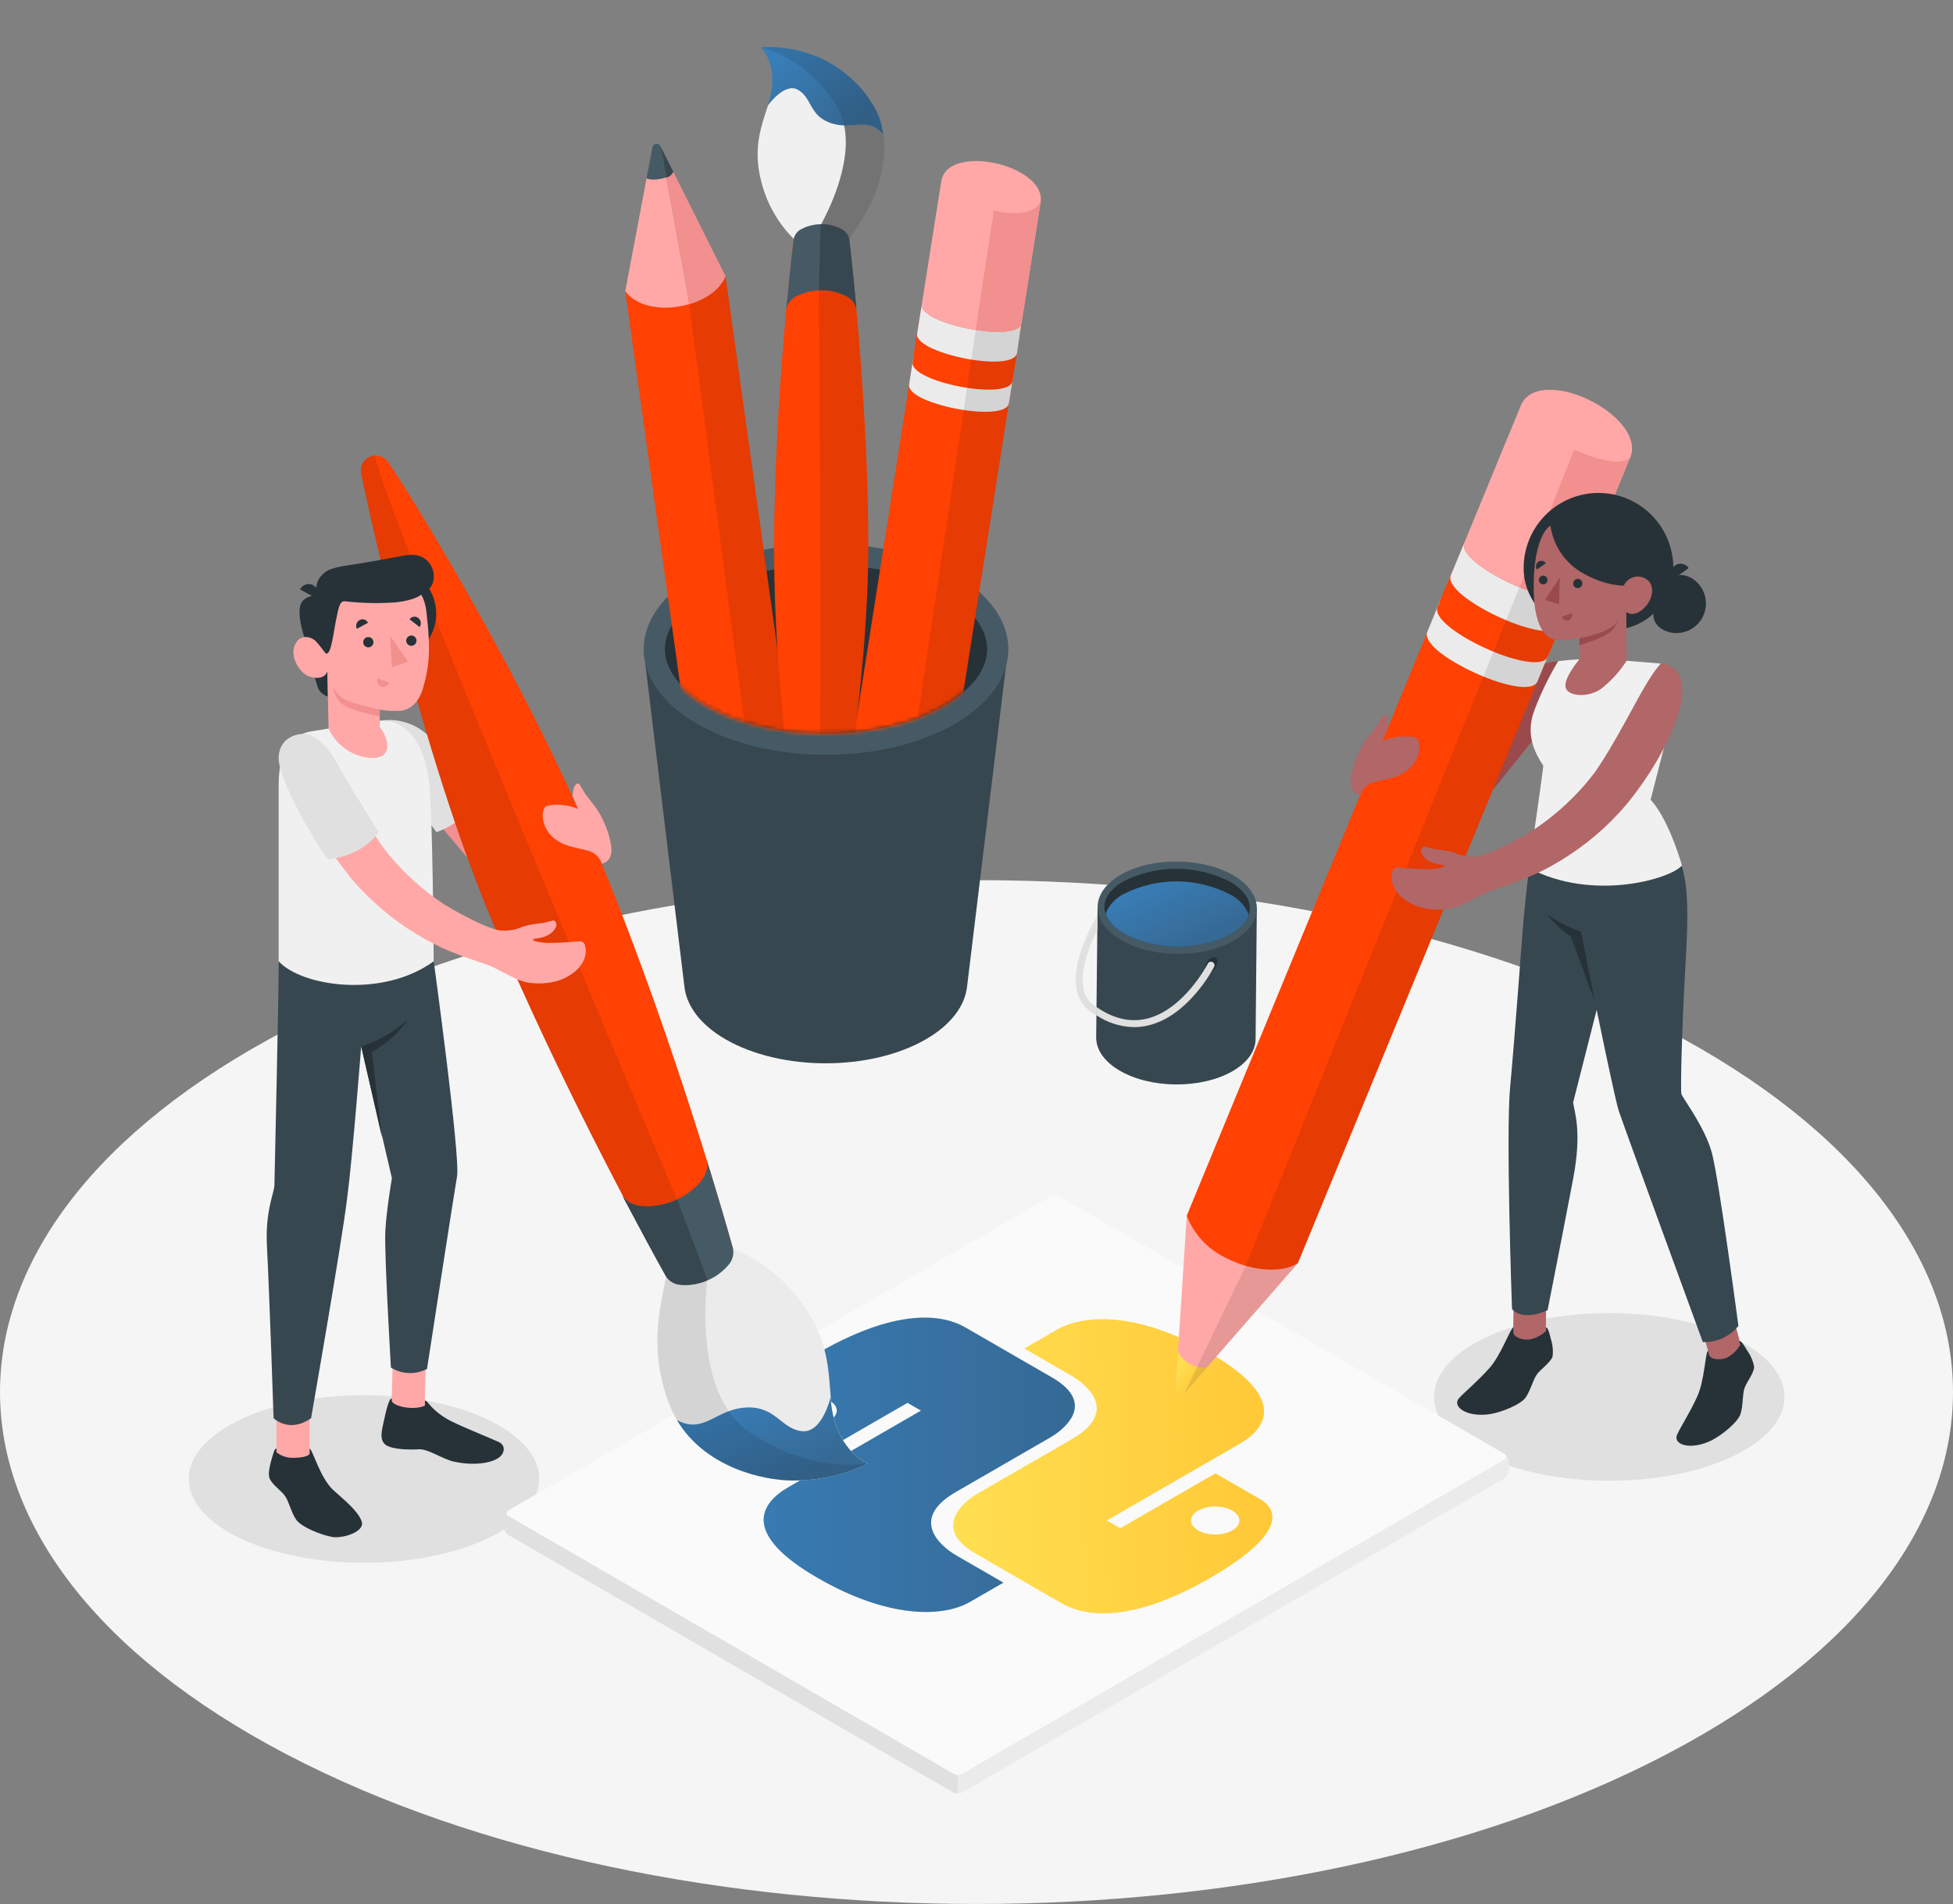
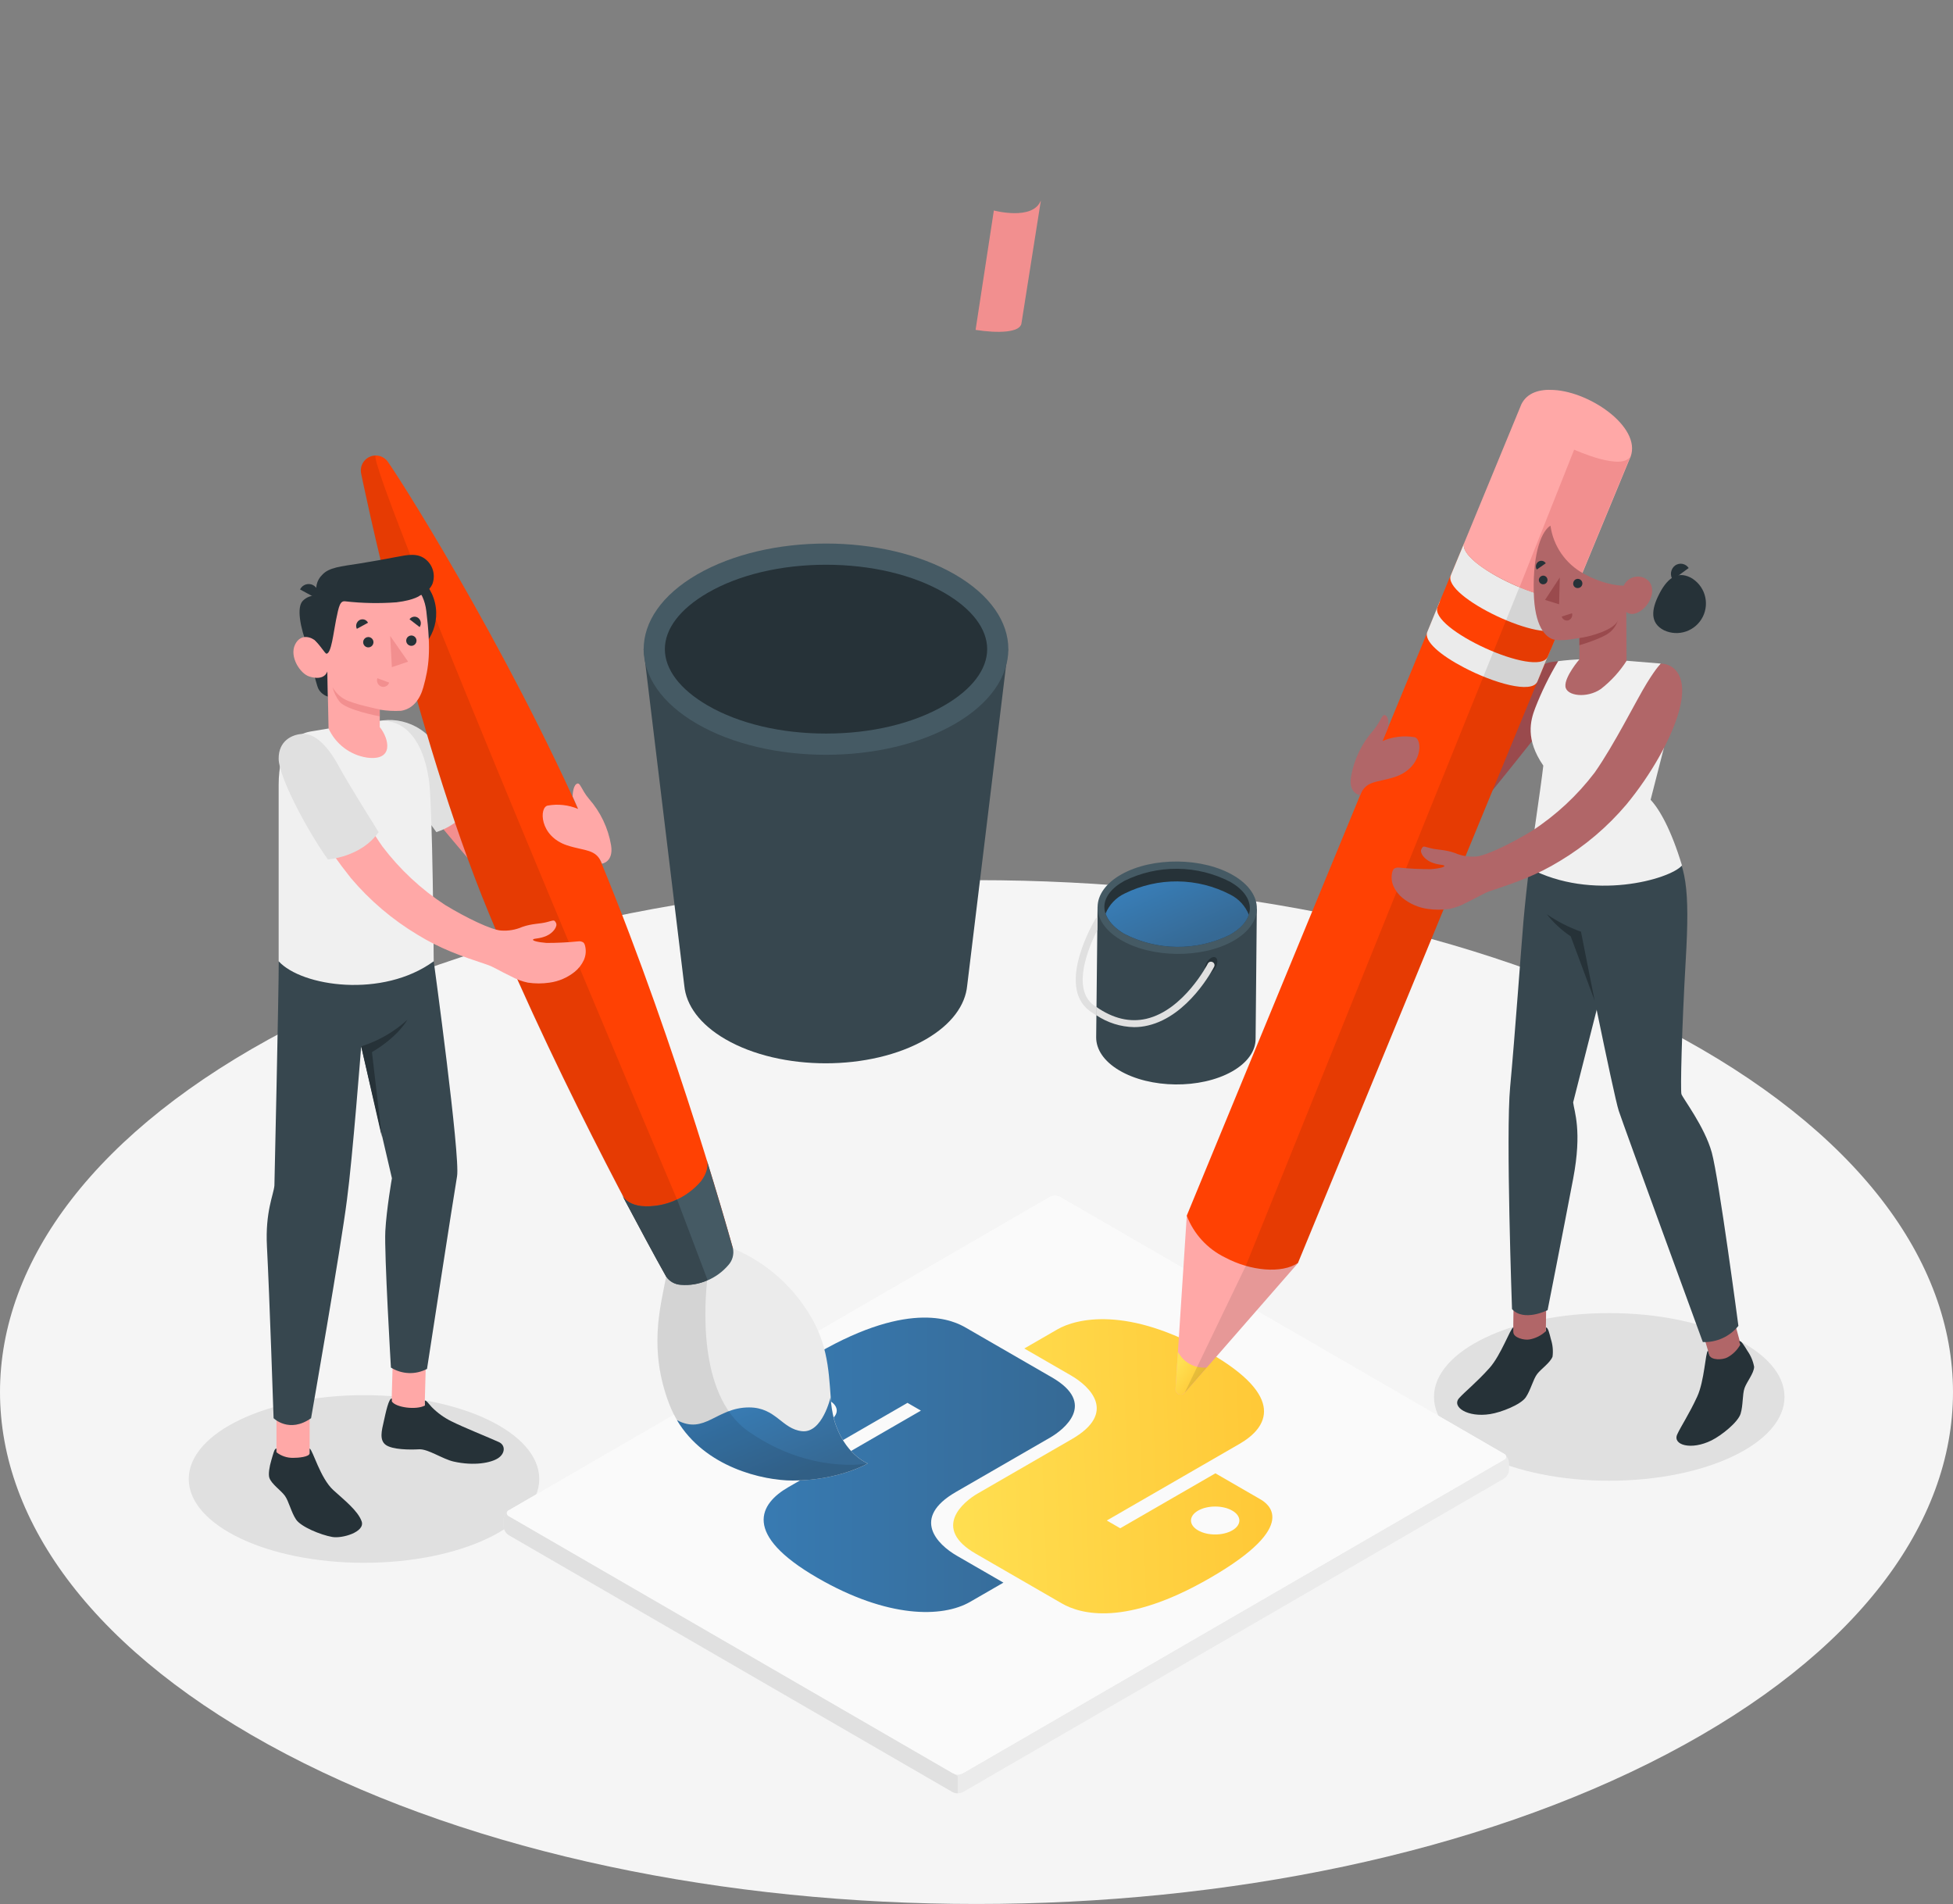
<svg xmlns="http://www.w3.org/2000/svg" width="476" height="464" viewBox="0 0 476 464" fill="none">
  <rect x="0" y="0" width="476" height="464" fill="#808080" stroke="none" />
  <path d="M69.715 427.461C162.656 476.178 313.342 476.178 406.294 427.461C499.246 378.743 499.225 299.762 406.294 251.034C313.363 202.306 162.656 202.327 69.705 251.034C-23.247 299.741 -23.226 378.743 69.715 427.461Z" fill="#F5F5F5" />
  <path d="M392.216 360.854C415.808 360.854 434.932 351.709 434.932 340.427C434.932 329.146 415.808 320 392.216 320C368.625 320 349.5 329.146 349.5 340.427C349.5 351.709 368.625 360.854 392.216 360.854Z" fill="#E0E0E0" />
  <path d="M88.716 380.854C112.308 380.854 131.432 371.709 131.432 360.427C131.432 349.146 112.308 340 88.716 340C65.125 340 46 349.146 46 360.427C46 371.709 65.125 380.854 88.716 380.854Z" fill="#E0E0E0" />
  <path d="M232.151 436.737L124.002 374.13C123.633 373.889 123.326 373.565 123.106 373.183C122.885 372.802 122.757 372.373 122.732 371.933V370.288C122.757 369.848 122.885 369.42 123.106 369.038C123.326 368.656 123.633 368.332 124.002 368.092L255.862 291.689C256.254 291.49 256.687 291.387 257.126 291.387C257.565 291.387 257.998 291.49 258.39 291.689L366.539 354.297C366.906 354.538 367.212 354.862 367.43 355.244C367.649 355.626 367.775 356.054 367.798 356.493V358.149C367.775 358.588 367.649 359.016 367.43 359.398C367.212 359.78 366.906 360.104 366.539 360.345L234.679 436.737C234.287 436.936 233.854 437.04 233.415 437.04C232.976 437.04 232.543 436.936 232.151 436.737Z" fill="#EBEBEB" />
  <path d="M366.54 355.742L234.669 432.144C234.279 432.348 233.845 432.454 233.405 432.454C232.965 432.454 232.532 432.348 232.141 432.144L124.002 369.537C123.851 369.484 123.719 369.385 123.626 369.254C123.533 369.123 123.482 368.965 123.482 368.804C123.482 368.643 123.533 368.486 123.626 368.355C123.719 368.224 123.851 368.125 124.002 368.072L255.863 291.669C256.255 291.471 256.688 291.367 257.127 291.367C257.566 291.367 257.999 291.471 258.391 291.669L366.54 354.277C366.692 354.33 366.824 354.429 366.917 354.56C367.01 354.691 367.06 354.848 367.06 355.009C367.06 355.171 367.01 355.328 366.917 355.459C366.824 355.59 366.692 355.689 366.54 355.742Z" fill="#FAFAFA" />
  <path d="M366.54 355.742L234.669 432.144C234.279 432.348 233.845 432.454 233.405 432.454C232.965 432.454 232.532 432.348 232.141 432.144L124.002 369.537C123.851 369.484 123.719 369.385 123.626 369.254C123.533 369.123 123.482 368.965 123.482 368.804C123.482 368.643 123.533 368.486 123.626 368.355C123.719 368.224 123.851 368.125 124.002 368.072L255.863 291.669C256.255 291.471 256.688 291.367 257.127 291.367C257.566 291.367 257.999 291.471 258.391 291.669L366.54 354.277C366.692 354.33 366.824 354.429 366.917 354.56C367.01 354.691 367.06 354.848 367.06 355.009C367.06 355.171 367.01 355.328 366.917 355.459C366.824 355.59 366.692 355.689 366.54 355.742Z" fill="#FAFAFA" />
  <path d="M233.41 432.864V437.013C232.971 437.02 232.538 436.914 232.151 436.705L124.002 374.098C123.632 373.858 123.324 373.534 123.104 373.152C122.883 372.771 122.756 372.342 122.732 371.901V370.256C122.758 369.861 122.865 369.476 123.047 369.126C123.229 368.775 123.482 368.466 123.79 368.219C123.335 368.622 123.409 369.174 124.023 369.524L232.172 432.132C232.276 432.19 232.386 432.237 232.5 432.27L233.41 432.864Z" fill="#E0E0E0" />
  <path d="M199.313 329.752C176.822 342.737 185.31 347.917 187.107 348.955C189.834 350.529 198.014 355.252 198.014 355.252L221.18 341.877L224.455 343.767C224.455 343.767 200.334 357.693 192.087 362.455C185.203 366.429 180.738 373.84 199.285 384.549C216.323 394.385 229.66 394.293 236.47 390.361C238.492 389.194 244.562 385.689 244.562 385.689C244.562 385.689 236.105 380.807 233.196 379.127C228.44 376.381 221.994 369.938 232.979 363.596C246.758 355.641 250.274 353.61 255.956 350.33C259.335 348.379 267.396 342.029 256.389 335.674C244.739 328.948 240.895 326.729 235.414 323.565C232.685 321.988 222.256 316.506 199.313 329.752ZM193.874 341.361C196.179 340.03 199.904 340.03 202.21 341.361C204.515 342.692 204.515 344.843 202.21 346.174C199.905 347.505 196.179 347.505 193.874 346.174C191.567 344.843 191.568 342.692 193.874 341.361Z" fill="url(#paint0_linear_3852_61963)" />
  <path d="M294.899 384.564C317.38 371.585 308.765 366.288 307.133 365.345C304.406 363.771 296.226 359.048 296.226 359.048L273.032 372.439L269.758 370.549C269.758 370.549 294.034 356.533 302.125 351.861C309.061 347.857 313.37 340.415 294.927 329.767C274.729 318.106 262.175 321.396 257.742 323.955C255.719 325.123 249.65 328.627 249.65 328.627C249.65 328.627 258.498 333.735 261.017 335.189C265.772 337.935 272.297 344.333 261.233 350.72C247.455 358.675 244.367 360.458 238.256 363.986C234.885 365.932 226.989 372.387 237.823 378.642C250.359 385.88 253.641 387.775 258.797 390.752C263.327 393.367 274.257 396.482 294.899 384.564ZM300.34 372.954C298.034 374.285 294.309 374.285 292.003 372.954C289.698 371.623 289.697 369.473 292.003 368.141C294.308 366.811 298.034 366.81 300.34 368.141C302.645 369.472 302.644 371.624 300.34 372.954Z" fill="url(#paint1_linear_3852_61963)" />
  <path d="M370.55 166.961C366.14 172.85 357.235 183.409 352.814 188.98C350.473 191.89 349.206 195.522 349.229 199.262C349.229 202.032 350.022 204.345 352.719 203.167C354.675 202.308 355.892 201.3 358.768 198.477C361.328 195.941 376.134 177.158 376.134 177.158C376.134 177.158 377.35 166.632 381.179 165.486C385.007 164.34 379.804 161.156 379.804 161.156C378.186 161.337 375.002 161.018 370.55 166.961Z" fill="#9A4A4D" />
  <path d="M316.379 307.783L288.734 339.448C288.557 339.647 288.322 339.785 288.063 339.844C287.804 339.903 287.532 339.88 287.287 339.777C287.042 339.675 286.834 339.498 286.694 339.271C286.553 339.045 286.486 338.78 286.502 338.514L289.252 296.27L316.379 307.783Z" fill="#FFA8A7" />
  <path d="M286.502 338.51C286.486 338.776 286.553 339.041 286.694 339.267C286.834 339.494 287.042 339.67 287.287 339.773C287.532 339.876 287.804 339.899 288.063 339.84C288.322 339.781 288.557 339.642 288.734 339.444L294.128 333.257C292.836 333.391 291.532 333.165 290.36 332.603C289.188 332.042 288.194 331.166 287.486 330.074L287.084 329.469L286.502 338.51Z" fill="url(#paint2_linear_3852_61963)" />
  <path d="M356.928 132.164L355.448 135.772L353.639 140.112L289.242 296.26C290.943 300.694 294.253 304.318 298.507 306.405C304.852 309.801 312.456 310.416 316.348 307.774L380.195 152.772L383.622 144.463C381.147 149.715 354.443 137.47 356.928 132.164Z" fill="#FF4103" />
  <path d="M351.207 145.848L347.907 153.902C346.85 156.204 351.207 159.749 356.717 162.624C364.014 166.476 373.363 169.15 374.696 166.105L377.139 160.173L377.975 158.051C376.6 161.096 367.251 158.433 359.943 154.581C354.655 151.811 350.424 148.416 351.08 146.092C351.101 146.001 351.144 145.917 351.207 145.848Z" fill="#EBEBEB" />
  <path d="M350.403 147.86C347.992 153.166 374.802 165.401 377.213 160.063L380.545 152.009C378.133 157.315 351.323 145.154 353.735 139.816L350.403 147.86Z" fill="#FF4103" />
  <path d="M356.929 132.164L353.64 140.112C351.207 145.333 377.023 157.409 380.196 152.772C380.263 152.683 380.32 152.587 380.365 152.485L383.623 144.463C381.148 149.715 354.444 137.47 356.929 132.164Z" fill="#EBEBEB" />
  <path opacity="0.1" d="M380.195 152.77L383.622 144.461C382.479 146.838 376.409 145.628 370.317 143.113L303.636 308.483L288.734 339.447L316.38 307.782L380.195 152.77Z" fill="black" />
  <path d="M370.825 98.462L356.929 132.164C355.871 134.435 360.101 137.969 365.601 140.855C372.888 144.728 382.258 147.476 383.696 144.463L397.117 112.013C400.861 104.712 387.948 95.522 378.673 95.034C375.161 94.801 372.221 95.735 370.825 98.462Z" fill="#FFA8A7" />
  <path d="M383.664 109.582L370.359 143.104C375.785 145.343 381.168 146.542 383.05 145.099C383.187 144.986 383.315 144.861 383.431 144.727C383.495 144.632 383.569 144.558 383.622 144.462L397.423 111.046C395.71 115.058 383.664 109.582 383.664 109.582Z" fill="#F28F8F" />
  <path d="M425.345 331.702L417.72 333.983L414.42 322.83L422.214 320.156L425.345 331.702Z" fill="#B16668" />
  <path d="M416.598 330.204L416.27 329.143C415.635 329.673 415.445 336.443 413.658 340.348C411.712 344.593 409.649 347.649 408.782 349.57C407.619 352.138 412.145 353.496 417.148 351.024C419.622 349.793 423.599 346.588 424.233 344.529C424.868 342.471 424.646 339.807 425.196 338.269C425.746 336.73 427.459 334.714 427.533 333.111C427.28 331.71 426.724 330.38 425.904 329.217C425.154 327.975 424.329 326.596 423.906 326.861C423.906 327.031 424.149 327.7 424.149 327.7C423.415 329.026 422.313 330.11 420.976 330.819C419.781 331.435 417 331.53 416.598 330.204Z" fill="#263238" />
  <path d="M406.446 204.527C411.047 210.448 411.872 216.56 410.867 233.867C409.862 251.175 409.556 265.702 409.81 266.625C410.063 267.548 415.478 274.552 417.213 280.887C418.947 287.222 423.696 323.11 423.696 323.11C422.656 324.399 421.33 325.428 419.825 326.113C418.319 326.798 416.675 327.122 415.023 327.058C415.023 327.058 395.828 274.616 394.538 270.711C393.248 266.806 385.02 225.803 385.02 225.803L386.267 202.648L406.446 204.527Z" fill="#37474F" />
-   <path d="M386.435 153.534H392.78C396.773 153.534 400.602 151.943 403.426 149.112C406.25 146.28 407.838 142.44 407.84 138.434C407.84 133.579 405.918 128.923 402.497 125.49C399.076 122.057 394.435 120.129 389.597 120.129C384.759 120.129 380.118 122.057 376.697 125.49C373.276 128.923 371.354 133.579 371.354 138.434C371.354 140.419 371.744 142.386 372.502 144.22C373.26 146.054 374.372 147.72 375.773 149.122C377.173 150.525 378.836 151.637 380.666 152.394C382.495 153.151 384.456 153.538 386.435 153.534Z" fill="#263238" />
  <path d="M376.863 317.059L368.91 316.953L368.756 328.582L376.709 328.688L376.863 317.059Z" fill="#B16668" />
  <path d="M371.311 224.428C372.02 216.438 373.722 202.59 373.722 202.59L394.092 201.391C397.391 206.548 395.953 215.186 395.054 222.89L383.42 268.646C383.653 270.843 385.663 275.491 383.42 287.269C380.914 300.428 377.191 319.284 377.191 319.284C377.191 319.284 371.385 322.213 368.519 319.019C368.519 319.019 366.985 276.255 368.064 264.9C369.217 252.549 370.835 229.904 371.311 224.428Z" fill="#37474F" />
  <path d="M368.838 324.615V323.469C368.076 323.787 365.876 330.196 363.021 333.391C359.901 336.882 357.024 339.163 355.618 340.734C353.756 342.856 357.669 345.488 363.169 344.617C365.908 344.193 370.657 342.304 371.862 340.543C373.068 338.781 373.66 336.149 374.644 334.855C375.627 333.56 377.817 332.128 378.398 330.61C378.579 329.183 378.442 327.733 377.996 326.366C377.647 324.954 377.267 323.394 376.791 323.522C376.791 323.692 376.791 324.392 376.791 324.392C375.687 325.437 374.306 326.141 372.814 326.419C371.524 326.684 368.827 326.005 368.838 324.615Z" fill="#263238" />
  <path d="M376.146 186.58C375.638 191.249 372.635 211.527 372.635 211.527C387.991 219.74 407.038 214.297 409.947 210.912C407.313 202.189 404.468 197.223 402.3 194.91L405.579 182.091C405.579 182.091 398.176 174.175 404.764 161.706L396.621 161.038L384.67 160.688C381.815 160.847 379.774 161.123 379.774 161.123C377.59 164.759 375.718 168.575 374.179 172.53C372.994 175.628 371.736 180.16 376.146 186.58Z" fill="#F0F0F0" />
  <path d="M377.888 128.102C375.964 129.248 373.584 134.108 373.817 144.305C374.018 152.943 376.81 155.076 378.206 155.691C379.602 156.307 382.309 155.936 384.942 155.49V160.679C384.942 160.679 381.304 164.923 381.537 167.29C381.77 169.656 386.825 170.229 390.178 167.905C392.636 165.992 394.753 163.674 396.438 161.05L396.375 149.134C396.375 149.134 397.93 150.64 400.553 148.338C402.668 146.438 403.44 143.244 401.758 141.525C401.32 141.116 400.792 140.817 400.217 140.654C399.641 140.49 399.035 140.465 398.449 140.582C397.862 140.699 397.312 140.955 396.843 141.327C396.374 141.699 396 142.178 395.751 142.724C395.751 142.724 391.521 142.873 385.99 139.795C383.817 138.623 381.952 136.953 380.544 134.921C379.136 132.889 378.226 130.553 377.888 128.102Z" fill="#B16668" />
  <path d="M383.432 142.133C383.416 142.281 383.431 142.432 383.477 142.575C383.522 142.717 383.598 142.848 383.698 142.96C383.798 143.071 383.92 143.16 384.056 143.22C384.193 143.281 384.341 143.311 384.49 143.31C384.712 143.323 384.932 143.269 385.123 143.155C385.314 143.042 385.468 142.874 385.563 142.673C385.659 142.472 385.694 142.247 385.662 142.027C385.63 141.806 385.534 141.6 385.385 141.434C385.237 141.269 385.042 141.151 384.827 141.097C384.612 141.042 384.385 141.053 384.176 141.128C383.967 141.203 383.784 141.338 383.652 141.517C383.519 141.696 383.443 141.91 383.432 142.133Z" fill="#263238" />
  <path d="M383.146 149.449L380.629 150.256C380.675 150.425 380.755 150.583 380.862 150.72C380.97 150.858 381.105 150.973 381.257 151.058C381.41 151.143 381.578 151.196 381.752 151.215C381.925 151.234 382.101 151.218 382.268 151.168C382.605 151.047 382.883 150.802 383.047 150.483C383.21 150.164 383.245 149.794 383.146 149.449Z" fill="#9A4A4D" />
  <path d="M374.559 138.796L376.748 137.268C376.656 137.12 376.535 136.992 376.392 136.893C376.25 136.794 376.088 136.725 375.918 136.69C375.748 136.655 375.572 136.655 375.402 136.691C375.232 136.726 375.071 136.796 374.929 136.896C374.637 137.106 374.437 137.419 374.368 137.772C374.299 138.125 374.367 138.491 374.559 138.796Z" fill="#263238" />
  <path d="M375.055 141.339C375.055 141.545 375.116 141.747 375.229 141.919C375.342 142.091 375.502 142.226 375.69 142.309C375.879 142.391 376.087 142.416 376.29 142.382C376.492 142.347 376.68 142.254 376.831 142.114C376.982 141.974 377.089 141.793 377.139 141.593C377.188 141.393 377.179 141.183 377.112 140.988C377.045 140.794 376.922 140.623 376.76 140.496C376.597 140.37 376.402 140.294 376.197 140.278C375.906 140.269 375.623 140.376 375.41 140.574C375.196 140.772 375.068 141.047 375.055 141.339Z" fill="#263238" />
  <path d="M380.165 140.727L379.996 147.263L376.568 146.202L380.165 140.727Z" fill="#9A4A4D" />
  <path d="M384.943 155.491C387.714 155.13 393.404 153.485 394.292 151.246C393.936 152.391 393.239 153.398 392.294 154.132C390.591 155.597 384.943 157.242 384.943 157.242V155.491Z" fill="#9A4A4D" />
  <path d="M407.694 141.281L411.576 138.426C411.402 138.162 411.177 137.936 410.913 137.762C410.65 137.588 410.354 137.469 410.044 137.413C409.734 137.356 409.415 137.363 409.108 137.433C408.8 137.504 408.51 137.636 408.255 137.821C407.738 138.216 407.391 138.795 407.287 139.439C407.183 140.082 407.328 140.742 407.694 141.281Z" fill="#263238" />
  <path d="M388.656 243.851L385.324 227.053C382.381 226.007 379.587 224.58 377.012 222.809C378.657 224.898 380.62 226.713 382.828 228.189L388.656 243.851Z" fill="#263238" />
  <path d="M405.578 153.607C402.046 151.813 402.532 148.46 404.32 144.905C406.107 141.35 408.497 138.963 412.04 140.746C413.677 141.641 414.903 143.14 415.459 144.926C416.014 146.712 415.855 148.645 415.016 150.316C414.176 151.986 412.722 153.264 410.961 153.878C409.2 154.492 407.269 154.395 405.578 153.607Z" fill="#263238" />
  <path d="M348.594 206.689C350.37 207.156 352.094 207.007 354.548 207.856C356.179 208.566 357.957 208.869 359.73 208.737C362.036 208.589 368.053 205.734 373.394 202.476C379.254 198.659 384.416 193.86 388.655 188.289C393.489 181.423 398.84 170.589 401.399 166.45C403.959 162.312 404.837 161.707 404.837 161.707C408.178 161.845 411.499 164.89 409.278 173.104C407.438 179.874 402.499 188.65 396.418 196.035C391.797 201.496 386.313 206.156 380.184 209.83C374.536 213.289 369.608 215.009 363.263 217.12C361.549 217.693 360.428 218.542 357.298 220.028C356.037 220.714 354.683 221.21 353.279 221.503C351.525 221.756 349.744 221.756 347.991 221.503C345.762 221.195 343.658 220.29 341.899 218.882C340.936 218.112 340.164 217.127 339.647 216.006C339.134 214.87 339.036 213.589 339.372 212.388C339.433 212.144 339.557 211.921 339.731 211.74C339.914 211.609 340.122 211.515 340.341 211.464C340.561 211.413 340.789 211.406 341.011 211.443C343.573 211.699 346.146 211.823 348.721 211.815C350.836 211.666 352.306 211.263 351.999 210.966C351.692 210.668 350.466 210.838 348.774 210.106C347.081 209.374 345.971 207.761 346.436 206.923C346.902 206.084 346.817 206.222 348.594 206.689Z" fill="#B16668" />
  <path d="M336.919 180.616C339.367 179.551 342.069 179.212 344.703 179.64C346.818 179.99 346.818 187.068 340.018 189.328C335.587 190.782 332.922 190.135 331.494 193.796C331.494 193.796 328.617 193.414 329.273 189.328C329.992 185.109 331.879 181.178 334.72 177.985C336.666 175.671 336.835 173.74 337.755 174.377C338.675 175.014 338.337 177.274 338.337 177.274L336.919 180.616Z" fill="#B16668" />
  <path d="M107.565 183.625C112.282 189.281 120.88 200.073 125.301 205.644C127.647 208.552 128.914 212.186 128.886 215.927C128.886 218.696 128.103 221.01 125.396 219.832C123.45 218.972 122.223 217.964 119.357 215.142C116.798 212.605 107.724 201.665 107.724 201.665C107.724 201.665 100.765 183.297 96.936 182.129C94.847 181.439 92.649 181.144 90.453 181.259C95.075 179.657 101.579 176.473 107.565 183.625Z" fill="#F28F8F" />
  <path d="M88.17 177.584C92.897 174.018 100.861 174.942 105.324 180.311C108.571 184.248 116.281 193.851 116.281 193.851C115.34 195.954 113.97 197.836 112.259 199.375C110.549 200.914 108.536 202.076 106.35 202.786L88.17 177.584Z" fill="#E0E0E0" />
  <path d="M178.646 304.285C178.646 304.285 165.363 255.971 146.633 210.426C128.051 165.317 99.401 119.549 94.61 112.641L94.547 112.556L94.473 112.45C94.015 111.841 93.378 111.391 92.652 111.164C91.926 110.938 91.147 110.946 90.426 111.187C89.705 111.429 89.077 111.892 88.632 112.511C88.188 113.13 87.948 113.873 87.947 114.636C87.946 114.915 87.978 115.193 88.043 115.464C88.043 115.464 100.734 177.944 119.062 222.311C137.39 266.678 162.423 311.076 162.423 311.076C162.83 311.66 163.364 312.142 163.986 312.486C164.607 312.83 165.299 313.027 166.008 313.061C168.177 313.225 170.355 312.876 172.364 312.041C174.374 311.206 176.16 309.909 177.578 308.254C178.046 307.718 178.386 307.081 178.571 306.394C178.756 305.706 178.782 304.984 178.646 304.285Z" fill="#FF4103" />
  <path opacity="0.1" d="M87.938 114.679C87.937 114.958 87.969 115.235 88.033 115.507C88.033 115.507 100.724 177.987 119.052 222.354C131.352 252.204 146.697 282.054 155.433 298.406L165.015 292.315C165.015 292.315 88.731 112.408 91.576 111.039C91.098 111.038 90.626 111.131 90.184 111.313C89.743 111.495 89.342 111.763 89.004 112.101C88.666 112.439 88.398 112.841 88.215 113.283C88.032 113.726 87.938 114.2 87.938 114.679Z" fill="black" />
  <path d="M162.37 311.121C160.826 318.92 158.14 328.937 163.026 341.947C168.536 356.718 185.235 360.793 193.252 360.804C204.431 360.804 211.506 356.644 211.506 356.644C211.506 356.644 205.721 354.416 203.331 346.032C202.856 344.206 202.565 342.336 202.464 340.451C201.945 333.659 201.723 326.263 195.811 318.061C191.525 311.912 185.572 307.125 178.657 304.266L162.37 311.121Z" fill="#EBEBEB" />
  <path d="M203.309 346.035C202.834 344.208 202.543 342.338 202.442 340.453C202.442 340.506 200.422 349.303 195.483 348.783C190.544 348.263 189.137 342.989 182.569 342.989C174.585 342.989 171.835 349.717 164.992 346.088C171.845 357.644 185.964 360.795 193.23 360.806C204.409 360.806 211.484 356.646 211.484 356.646C211.484 356.646 205.72 354.418 203.309 346.035Z" fill="url(#paint3_linear_3852_61963)" />
  <path opacity="0.1" d="M182.454 348.866C169.53 339.878 171.963 315.971 172.343 312.076L162.37 311.121C160.826 318.921 158.14 328.938 163.026 341.947C168.536 356.719 185.235 360.793 193.252 360.804C204.431 360.804 211.506 356.644 211.506 356.644C211.506 356.644 197.588 359.403 182.454 348.866Z" fill="black" />
  <path d="M162.37 311.121C162.777 311.705 163.312 312.187 163.933 312.531C164.555 312.875 165.246 313.072 165.956 313.106C168.125 313.27 170.302 312.921 172.312 312.086C174.322 311.251 176.108 309.954 177.526 308.299C178.01 307.763 178.365 307.122 178.561 306.426C178.757 305.731 178.79 304.998 178.657 304.288C176.775 297.581 174.607 290.312 172.248 282.672C172.714 284.157 172.248 285.983 170.863 287.85C169.076 289.943 166.822 291.584 164.284 292.639C161.746 293.693 158.996 294.132 156.257 293.92C153.867 293.612 152.26 292.572 151.572 291.15C155.718 298.929 159.589 306.198 162.37 311.121Z" fill="#455A64" />
  <path d="M165.014 292.32C162.296 293.647 159.267 294.201 156.257 293.922C153.867 293.614 152.26 292.574 151.572 291.152C155.697 298.931 159.589 306.199 162.37 311.123C162.777 311.707 163.312 312.189 163.933 312.533C164.555 312.877 165.246 313.074 165.956 313.108C168.126 313.298 170.309 312.932 172.301 312.046L172.417 311.845L165.014 292.288V292.32Z" fill="#37474F" />
  <path d="M97.479 160.739C103.647 159.278 107.467 153.077 106.011 146.889C104.555 140.7 98.375 136.867 92.207 138.328C86.039 139.789 82.219 145.99 83.675 152.178C85.131 158.367 91.311 162.2 97.479 160.739Z" fill="#263238" />
  <path d="M67.389 358.16H75.469V344.28H67.389V358.16Z" fill="#FFA8A7" />
  <path d="M95.393 343.538L103.473 343.814L103.874 329.127L95.805 328.852L95.393 343.538Z" fill="#FFA8A7" />
  <path d="M67.939 234.258C67.939 242.004 66.881 288.918 66.881 288.918C66.691 291.146 64.618 295.285 65.062 303.774C65.676 315.393 66.68 345.615 66.68 345.615C66.68 345.615 70.466 349.382 75.818 345.615C75.818 345.615 83.136 303.816 84.575 292.292C85.918 282.275 88.033 254.993 88.033 254.993L95.521 287.135C95.521 287.135 94.199 294.69 93.913 300.017C93.628 305.344 95.278 333.274 95.278 333.274C96.588 334.095 98.09 334.558 99.633 334.615C101.177 334.673 102.709 334.324 104.077 333.603C104.077 333.603 110.56 291.486 111.395 286.668C112.231 281.85 105.716 234.279 105.716 234.279L67.939 234.258Z" fill="#37474F" />
  <path d="M75.681 178.267C73.959 178.569 72.364 179.376 71.099 180.587C69.834 181.797 68.955 183.357 68.574 185.069C68.135 187.091 67.915 189.154 67.918 191.224V234.264C73.576 240.45 93.3 243.326 105.706 234.264C105.706 234.264 105.463 196.254 104.532 190.003C102.924 179.148 97.753 175.285 92.549 175.688L80.08 177.535L75.681 178.267Z" fill="#F0F0F0" />
  <path d="M75.025 157.707C75.025 157.707 76.887 166.472 77.627 167.915C78.128 168.799 78.945 169.459 79.912 169.762L79.785 163.596L75.025 157.707Z" fill="#263238" />
  <path d="M77.362 145.157C76.712 145.082 76.052 145.157 75.435 145.376C74.817 145.595 74.257 145.952 73.798 146.42C72.264 147.99 73.121 152.903 75.025 157.71L78.526 158.114L77.362 145.157Z" fill="#263238" />
  <path d="M79.572 158.123C78.874 158.536 77.87 157.189 77.002 156.276C76.135 155.364 73.311 154.154 71.905 157.104C70.498 160.054 73.153 164.161 75.374 164.861C79.213 166.071 79.784 163.598 79.784 163.598L80.08 177.531C80.926 179.393 82.219 181.014 83.843 182.251C85.468 183.489 87.372 184.302 89.387 184.62C96.187 185.543 94.791 179.919 92.559 177.191V172.947C94.269 173.221 96.002 173.314 97.731 173.223C100.555 172.777 102.332 170.549 103.178 167.482C104.553 162.569 105.081 158.59 103.907 148.922C102.638 138.311 90.338 138.205 83.707 142.396C77.076 146.588 79.572 158.123 79.572 158.123Z" fill="#FFA8A7" />
  <path d="M79.571 159.302C79.222 159.302 77.879 157.074 77.001 156.278C75.796 155.217 77.361 145.157 77.361 145.157C77.04 144.291 76.98 143.351 77.186 142.451C77.393 141.551 77.858 140.732 78.524 140.095C80.184 138.27 82.955 138.058 87.693 137.315C90.168 136.922 93.933 136.254 96.419 135.766C99.38 135.214 101.833 134.63 103.917 136.455C104.733 137.17 105.311 138.12 105.572 139.175C105.833 140.23 105.765 141.34 105.376 142.355C105.159 142.817 104.874 143.242 104.53 143.618C103.968 144.287 103.238 144.792 102.415 145.083C102.415 145.083 101.125 146.239 96.63 146.78C92.483 147.093 88.315 147.015 84.182 146.547C82.881 146.367 82.606 147.608 81.898 151.099C81.274 154.187 80.756 159.281 79.571 159.302Z" fill="#263238" />
  <path d="M77.362 145.942L73.131 143.649C73.267 143.368 73.458 143.117 73.692 142.911C73.926 142.705 74.199 142.547 74.495 142.448C74.79 142.35 75.103 142.311 75.414 142.335C75.724 142.359 76.027 142.445 76.304 142.588C76.876 142.904 77.306 143.428 77.503 144.052C77.7 144.677 77.649 145.353 77.362 145.942Z" fill="#263238" />
  <path d="M92.538 172.883C92.538 172.883 86.192 171.62 84.077 170.442C82.782 169.764 81.72 168.71 81.031 167.418C81.357 168.71 81.94 169.923 82.745 170.983C84.352 173.053 92.548 174.57 92.548 174.57L92.538 172.883Z" fill="#F28F8F" />
  <path d="M91.025 156.541C91.019 156.789 90.94 157.03 90.797 157.233C90.656 157.437 90.457 157.594 90.226 157.684C89.996 157.775 89.744 157.796 89.502 157.743C89.26 157.691 89.038 157.568 88.865 157.391C88.693 157.213 88.576 156.988 88.53 156.744C88.484 156.5 88.51 156.247 88.607 156.019C88.703 155.79 88.864 155.594 89.07 155.457C89.276 155.319 89.519 155.246 89.766 155.246C89.934 155.247 90.099 155.282 90.254 155.348C90.408 155.414 90.547 155.51 90.664 155.63C90.781 155.751 90.874 155.893 90.935 156.049C90.997 156.206 91.028 156.373 91.025 156.541Z" fill="#263238" />
  <path d="M89.695 151.763L86.977 153.249C86.794 152.881 86.757 152.458 86.873 152.064C86.989 151.671 87.249 151.335 87.601 151.126C87.779 151.024 87.975 150.959 88.179 150.936C88.383 150.912 88.589 150.931 88.785 150.991C88.982 151.05 89.164 151.15 89.32 151.282C89.477 151.415 89.604 151.579 89.695 151.763Z" fill="#263238" />
  <path d="M91.968 165.285L94.855 166.346C94.792 166.54 94.691 166.719 94.558 166.873C94.424 167.026 94.261 167.151 94.079 167.24C93.896 167.33 93.698 167.381 93.495 167.391C93.292 167.402 93.089 167.371 92.898 167.301C92.515 167.149 92.205 166.855 92.032 166.48C91.859 166.104 91.835 165.677 91.968 165.285Z" fill="#F28F8F" />
  <path d="M102.279 152.816L99.814 150.916C99.93 150.753 100.077 150.614 100.247 150.509C100.416 150.404 100.606 150.333 100.803 150.303C101 150.272 101.202 150.282 101.395 150.33C101.589 150.379 101.771 150.467 101.93 150.587C102.263 150.843 102.484 151.216 102.549 151.631C102.614 152.046 102.518 152.47 102.279 152.816Z" fill="#263238" />
  <path d="M101.516 156.183C101.506 156.43 101.423 156.669 101.279 156.87C101.135 157.07 100.935 157.224 100.704 157.311C100.473 157.399 100.222 157.416 99.981 157.362C99.741 157.307 99.521 157.183 99.351 157.004C99.18 156.826 99.065 156.601 99.021 156.357C98.976 156.114 99.004 155.863 99.101 155.635C99.197 155.408 99.358 155.213 99.564 155.077C99.77 154.94 100.011 154.867 100.258 154.867C100.427 154.869 100.595 154.904 100.75 154.971C100.906 155.038 101.046 155.136 101.164 155.259C101.281 155.381 101.373 155.526 101.433 155.685C101.494 155.844 101.522 156.013 101.516 156.183Z" fill="#263238" />
  <path d="M95.098 154.98L95.51 162.589L99.466 161.241L95.098 154.98Z" fill="#F28F8F" />
  <path d="M75.458 354.153V352.996C76.24 353.336 78.028 360.212 81.243 363.141C83.792 365.475 87.26 368.171 88.149 370.77C89.037 373.37 83.305 375.015 80.925 374.548C78.155 374.049 73.364 372.097 72.158 370.303C70.952 368.51 70.392 365.825 69.419 364.499C68.446 363.173 66.183 361.687 65.654 360.148C65.358 359.299 65.654 357.453 66.119 355.904C66.585 354.354 66.891 352.89 67.378 353.028C67.378 353.198 67.378 353.909 67.378 353.909C68.527 354.819 69.954 355.303 71.418 355.278C72.602 355.299 75.468 355.055 75.458 354.153Z" fill="#263238" />
  <path d="M103.56 341.31C103.983 341.31 104.321 341.925 105.241 342.923C106.626 344.326 108.235 345.488 110.001 346.361C113.025 347.878 118.905 350.213 121.571 351.423C123.231 352.165 123.157 354.182 121.433 355.338C119.709 356.495 115.563 357.301 110.582 356.187C107.864 355.582 104.332 353.067 102.121 353.195C99.911 353.322 95.691 353.301 94.041 352.134C92.392 350.966 93.047 348.547 93.523 346.456C94.031 344.164 94.761 340.662 95.511 340.822V341.543C96.484 343.018 101.423 343.666 103.56 342.53V341.31Z" fill="#263238" />
  <path d="M88.033 254.996C92.21 253.688 96.051 251.479 99.286 248.523C99.286 248.523 97.107 252.598 90.656 256.397L93.078 277.121L88.033 254.996Z" fill="#263238" />
  <path d="M133.245 224.729C131.469 225.186 129.755 225.037 127.302 225.886C125.669 226.601 123.886 226.903 122.109 226.767C119.814 226.629 113.786 223.764 108.445 220.517C102.602 216.689 97.455 211.887 93.226 206.318C88.393 199.453 83.042 188.629 80.535 184.491C78.029 180.352 75.554 179.906 72.709 180.034C69.367 180.172 67.231 183.217 70.171 189.584C74.369 198.267 79.519 206.454 85.527 213.991C90.143 219.451 95.624 224.112 101.75 227.786C107.398 231.256 112.326 232.964 118.672 235.076C120.385 235.649 121.517 236.498 124.647 237.983C125.904 238.672 127.254 239.173 128.656 239.469C130.409 239.728 132.19 239.728 133.944 239.469C136.171 239.165 138.276 238.263 140.035 236.858C141.004 236.087 141.78 235.099 142.298 233.972C142.808 232.835 142.901 231.553 142.563 230.354C142.502 230.112 142.382 229.889 142.214 229.706C141.841 229.447 141.383 229.34 140.934 229.409C138.369 229.668 135.792 229.796 133.214 229.791C131.099 229.632 129.639 229.239 129.935 228.942C130.231 228.645 131.479 228.815 133.171 228.083C134.864 227.35 135.964 225.727 135.509 224.899C135.054 224.072 135.022 224.273 133.245 224.729Z" fill="#FFA8A7" />
  <path d="M73.744 178.845C71.174 178.973 67.853 180.543 67.917 184.947C67.98 189.351 74.717 202.138 79.91 209.438C79.91 209.438 88.022 208.918 92.273 202.785C92.273 202.785 84.701 190.698 82.649 186.868C80.798 183.377 77.456 178.654 73.744 178.845Z" fill="#E0E0E0" />
  <path d="M140.912 197.144C138.576 196.155 136.005 195.868 133.509 196.317C131.394 196.667 131.394 203.745 138.194 206.005C142.626 207.459 145.291 206.822 146.718 210.473C146.718 210.473 149.585 210.091 148.939 206.005C148.228 201.792 146.356 197.863 143.535 194.661C141.579 192.348 141.42 190.417 140.489 191.064C139.559 191.711 139.569 194.088 139.569 194.088L140.912 197.144Z" fill="#FFA8A7" />
  <path d="M306.32 221.519L267.506 220.988L267.168 252.823C267.168 255.698 268.998 258.595 272.763 260.834C280.303 265.313 292.593 265.44 300.26 261.132C304.11 258.956 306.035 256.07 306.024 253.162L306.32 221.519Z" fill="#37474F" />
  <path d="M273.282 213.105C265.657 217.424 265.583 224.544 273.113 229.022C280.643 233.501 292.932 233.628 300.557 229.32C308.182 225.011 308.267 217.891 300.737 213.402C293.207 208.914 280.907 208.797 273.282 213.105Z" fill="#455A64" />
  <path d="M304.627 221.387C304.618 221.908 304.525 222.424 304.352 222.915C303.771 224.74 302.184 226.428 299.709 227.828C295.691 229.802 291.269 230.805 286.795 230.757C282.322 230.71 277.921 229.612 273.946 227.552C271.556 226.13 269.991 224.369 269.441 222.639C269.256 222.115 269.163 221.562 269.166 221.005C269.166 218.639 270.943 216.347 274.094 214.638C278.115 212.672 282.536 211.673 287.008 211.72C291.481 211.768 295.88 212.862 299.857 214.914C302.988 216.707 304.627 219.01 304.627 221.387Z" fill="#263238" />
  <path d="M304.374 222.916C303.792 224.741 302.206 226.428 299.731 227.829C295.713 229.803 291.291 230.806 286.817 230.758C282.344 230.71 277.943 229.613 273.968 227.553C271.578 226.131 270.013 224.37 269.463 222.64C270.346 220.48 272.007 218.734 274.116 217.748C278.131 215.761 282.555 214.751 287.031 214.799C291.507 214.846 295.908 215.951 299.879 218.024C301.921 219.051 303.519 220.791 304.374 222.916Z" fill="url(#paint4_linear_3852_61963)" />
  <path d="M295.184 233.435C296.041 232.958 296.718 233.361 296.707 234.337C296.673 234.871 296.514 235.388 296.244 235.849C295.974 236.31 295.6 236.701 295.152 236.99C294.295 237.468 293.618 237.064 293.629 236.088C293.663 235.555 293.822 235.037 294.092 234.576C294.362 234.115 294.736 233.725 295.184 233.435Z" fill="#263238" />
  <path d="M267.444 226.63C265.329 230.875 261.098 240.892 266.577 244.988C266.81 245.158 267.021 245.307 267.254 245.455V247.482C266.704 247.153 266.133 246.771 265.583 246.368C257.343 240.234 266.641 224.519 267.043 223.861C267.145 223.684 267.312 223.555 267.508 223.5L267.444 226.63Z" fill="#E0E0E0" />
  <path d="M295.912 235.606C295.68 236.094 289.683 247.597 279.816 249.91C278.701 250.18 277.557 250.315 276.41 250.313C273.138 250.252 269.952 249.25 267.23 247.427V245.4C271.302 248.233 275.406 249.21 279.414 248.276C288.52 246.154 294.347 234.927 294.389 234.82C294.441 234.721 294.511 234.634 294.596 234.562C294.681 234.49 294.78 234.436 294.886 234.402C294.992 234.369 295.104 234.357 295.214 234.367C295.325 234.376 295.433 234.408 295.532 234.46C295.634 234.507 295.726 234.575 295.801 234.659C295.877 234.744 295.934 234.842 295.97 234.95C296.005 235.057 296.019 235.171 296.009 235.284C295.999 235.397 295.966 235.506 295.912 235.606Z" fill="#E0E0E0" />
  <path d="M245.689 158.203H156.852L166.782 240.209C167.237 244.963 170.547 249.632 176.808 253.261C190.314 261.082 212.195 261.082 225.69 253.261C231.951 249.632 235.272 244.963 235.727 240.209L245.689 158.203Z" fill="#37474F" />
  <path d="M169.901 139.998C187.256 129.949 215.378 129.949 232.743 139.998C250.109 150.047 250.098 166.357 232.743 176.406C215.388 186.455 187.267 186.455 169.901 176.406C152.535 166.357 152.546 150.057 169.901 139.998Z" fill="#455A64" />
  <path d="M201.324 178.77C190.346 178.77 180.098 176.34 172.483 171.925C165.747 168.02 162.045 163.15 162.045 158.194C162.045 153.238 165.747 148.378 172.483 144.473C180.098 140.059 190.346 137.629 201.324 137.629C212.302 137.629 222.55 140.059 230.164 144.473C236.901 148.378 240.603 153.249 240.603 158.194C240.603 163.139 236.901 168.02 230.164 171.915C222.55 176.34 212.302 178.77 201.324 178.77Z" fill="#263238" />
  <mask id="mask0_3852_61963" style="mask-type:luminance" maskUnits="userSpaceOnUse" x="144" y="0" width="120" height="179">
-     <path d="M200.729 178.772C189.751 178.772 179.503 176.342 171.889 171.927C165.152 168.022 161.45 163.152 161.45 158.196C161.45 153.241 144.867 32.8 144.867 32.8L184.622 0L263.571 28.757C263.571 28.757 240.6 153.251 240.6 158.217C240.6 163.184 236.444 168.309 229.718 172.203C222.135 176.597 211.707 178.772 200.729 178.772Z" fill="white" />
-   </mask>
+     </mask>
  <g mask="url(#mask0_3852_61963)">
    <path d="M224.675 74.109L224.178 77.293L223.543 81.187L201.514 221.461C203.76 224.743 207.16 227.052 211.032 227.923C216.849 229.462 223.205 228.454 225.838 225.525L247.773 86.344L248.947 78.916C247.921 83.67 223.713 78.927 224.675 74.109Z" fill="#FF4103" />
    <path d="M222.707 86.41L221.586 93.637C221.194 95.759 225.425 97.764 230.491 99.038C237.196 100.736 245.36 101.086 245.889 98.327L246.725 93.021L246.989 91.111C246.46 93.87 238.296 93.531 231.591 91.833C226.736 90.602 222.633 88.649 222.686 86.665C222.662 86.58 222.67 86.49 222.707 86.41Z" fill="#EBEBEB" />
    <path d="M222.444 88.222C221.513 93.051 245.806 97.773 246.769 92.902L247.911 85.676C246.991 90.504 222.698 85.824 223.586 80.996L222.444 88.222Z" fill="#FF4103" />
    <path d="M224.675 74.109L223.543 81.251C222.602 85.994 246.007 90.801 247.773 86.355C247.813 86.271 247.842 86.182 247.857 86.09L248.915 78.895C247.921 83.67 223.712 78.927 224.675 74.109Z" fill="#EBEBEB" />
    <path opacity="0.1" d="M247.772 86.346L248.946 78.918C248.48 81.04 243.277 81.295 237.809 80.435L215.653 228.614L209.529 256.841L225.922 225.537L247.772 86.346Z" fill="black" />
    <path d="M229.467 43.835L224.677 74.11C224.264 76.168 228.452 78.216 233.465 79.5C240.17 81.23 248.367 81.623 248.948 78.885L253.549 49.767C255.178 43.06 242.835 38.094 235.147 39.484C232.281 39.951 230.081 41.331 229.467 43.835Z" fill="#FFA8A7" />
    <path d="M172.999 218.665L172.555 215.418L171.994 211.513L152.387 70.921C154.206 72.799 158.912 73.797 164.02 73.245C169.996 72.598 175.506 70.136 176.817 67.281L196.277 206.833L197.334 214.314C196.404 209.507 172.121 213.826 172.999 218.665Z" fill="#FF4103" />
    <path d="M162.403 43.273C158.85 44.197 157.591 43.454 157.591 43.454L152.398 70.927C155.233 75.012 162.139 75.861 167.987 74.11L167.808 72.763L162.403 43.273Z" fill="#FFA8A7" />
    <path d="M164.106 41.861L161.018 35.695L164.106 41.861Z" fill="#E0E0E0" />
    <path d="M159.007 35.98L157.59 43.408C157.59 43.408 158.796 44.268 162.403 43.228L161.017 35.651C160.956 35.526 160.871 35.414 160.767 35.321C160.663 35.228 160.541 35.157 160.409 35.112C160.278 35.067 160.138 35.048 159.999 35.057C159.86 35.066 159.725 35.102 159.6 35.163C159.441 35.239 159.304 35.354 159.2 35.497C159.097 35.639 159.031 35.806 159.007 35.98Z" fill="#455A64" />
    <path opacity="0.1" d="M196.311 206.836L176.851 67.316C175.476 70.638 171.975 72.994 167.988 74.15L186.242 212.598C191.731 211.834 196.924 212.142 197.347 214.317L196.311 206.836Z" fill="black" />
    <path d="M176.85 67.315L164.095 41.848C163.71 42.504 163.108 43.003 162.393 43.259L167.807 72.759L167.987 74.128C171.974 72.992 175.475 70.637 176.85 67.315Z" fill="#F28F8F" />
    <path d="M162.403 43.272C162.775 43.181 163.122 43.007 163.417 42.763C163.712 42.518 163.947 42.21 164.106 41.861L161.018 35.695L162.403 43.272Z" fill="#37474F" />
    <path d="M193.432 58.235C193.432 58.235 188.704 96.288 188.662 133.97C188.662 171.322 195.505 212.102 196.88 218.395C196.88 218.395 196.88 218.395 196.88 218.469C196.885 218.504 196.885 218.54 196.88 218.575C197.019 219.151 197.337 219.667 197.788 220.049C198.239 220.431 198.799 220.659 199.388 220.7C199.977 220.742 200.564 220.594 201.063 220.279C201.563 219.963 201.95 219.497 202.168 218.946C202.25 218.749 202.307 218.542 202.337 218.331C202.337 218.331 211.559 170.388 211.633 133.672C211.707 96.957 206.937 58.193 206.937 58.193C206.811 57.67 206.57 57.182 206.232 56.766C205.893 56.349 205.466 56.013 204.981 55.784C203.496 55.027 201.855 54.633 200.19 54.633C198.525 54.633 196.883 55.027 195.399 55.784C194.904 56.012 194.469 56.352 194.127 56.777C193.786 57.203 193.548 57.702 193.432 58.235Z" fill="#FF4103" />
    <path opacity="0.1" d="M202.179 218.947C202.261 218.75 202.318 218.543 202.348 218.331C202.348 218.331 211.56 170.389 211.634 133.673C211.634 108.959 209.518 83.343 208.122 69.219L199.577 70.704C199.577 70.704 200.952 220.326 198.52 220.454C198.858 220.598 199.222 220.673 199.59 220.676C199.958 220.678 200.322 220.607 200.663 220.467C201.003 220.327 201.312 220.12 201.572 219.859C201.833 219.598 202.039 219.288 202.179 218.947Z" fill="black" />
    <path d="M200.17 54.586C201.354 52.357 207.816 40.324 205.732 30.519C204.432 30.483 203.149 30.21 201.946 29.712C197.303 27.781 197.853 23.643 194.543 21.817C191.233 19.992 187.225 25.616 187.193 25.669C185.575 30.614 183.565 35.91 185.353 43.454C186.595 49.054 189.41 54.18 193.464 58.225H206.97L200.17 54.586Z" fill="#F0F0F0" />
    <path opacity="0.1" d="M215.282 32.681C212.406 29.211 209.455 30.643 205.764 30.558C207.879 40.363 201.386 52.397 200.201 54.625L206.97 58.222C207.816 56.96 208.747 55.612 209.667 54.148C209.899 53.787 210.132 53.405 210.365 53.023C210.83 52.259 211.285 51.452 211.718 50.614C212.412 49.293 213.02 47.928 213.537 46.529C213.886 45.552 214.214 44.534 214.489 43.451C215.108 41.097 215.463 38.68 215.547 36.246C215.564 35.052 215.476 33.859 215.282 32.681Z" fill="black" />
    <path d="M215.273 32.632C215.177 32.027 215.061 31.444 214.924 30.86V30.69C214.807 30.255 214.68 29.82 214.543 29.406L214.384 28.918C214.384 28.791 214.278 28.663 214.236 28.536L213.972 27.867C213.855 27.591 213.739 27.326 213.612 27.072C213.315 26.472 212.983 25.891 212.618 25.331C212.29 24.769 211.941 24.27 211.56 23.697C211.18 23.124 210.809 22.636 210.408 22.18C207.907 19.179 204.85 16.693 201.407 14.858L200.657 14.476L200.445 14.37L199.578 13.988C197.785 13.234 195.931 12.637 194.036 12.205C193.19 12.014 192.386 11.876 191.635 11.759C190.884 11.642 190.186 11.579 189.52 11.536L188.611 11.473H187.807H186.517C185.808 11.473 185.459 11.557 185.459 11.557C185.459 11.557 188.907 14.836 188.145 21.458C187.936 22.905 187.582 24.327 187.088 25.703C187.088 25.703 191.107 20.036 194.438 21.851C197.769 23.665 197.23 27.814 201.841 29.746C203.044 30.243 204.327 30.517 205.627 30.552C209.35 30.68 212.301 29.247 215.146 32.674L215.273 32.632Z" fill="url(#paint5_linear_3852_61963)" />
    <path opacity="0.1" d="M185.491 11.557C185.491 11.557 196.141 13.68 203.766 25.597C204.715 27.104 205.382 28.773 205.733 30.52C209.456 30.648 212.406 29.215 215.251 32.643C215.156 32.038 215.04 31.454 214.902 30.87V30.701C214.786 30.266 214.659 29.831 214.522 29.417L214.363 28.929C214.363 28.801 214.257 28.674 214.215 28.547L213.951 27.878C213.834 27.602 213.718 27.337 213.591 27.082C213.297 26.482 212.972 25.898 212.618 25.331C212.29 24.769 211.941 24.27 211.56 23.697C211.18 23.124 210.809 22.636 210.408 22.18C207.907 19.179 204.85 16.693 201.407 14.858L200.657 14.476L200.445 14.37L199.578 13.988C197.785 13.234 195.931 12.637 194.036 12.205C193.19 12.014 192.386 11.876 191.635 11.759C190.884 11.642 190.186 11.579 189.52 11.536L188.611 11.473H187.807H186.517C185.808 11.473 185.459 11.557 185.459 11.557H185.491Z" fill="black" />
    <path d="M206.94 58.182C206.812 57.662 206.57 57.176 206.232 56.762C205.893 56.347 205.467 56.013 204.984 55.784C203.499 55.027 201.858 54.633 200.193 54.633C198.528 54.633 196.886 55.027 195.402 55.784C194.901 56.014 194.462 56.361 194.12 56.794C193.778 57.227 193.543 57.736 193.435 58.278C192.8 63.584 192.208 69.356 191.637 75.447C191.76 74.742 192.051 74.078 192.486 73.511C192.921 72.944 193.486 72.49 194.133 72.189C196.007 71.235 198.08 70.737 200.182 70.737C202.284 70.737 204.357 71.235 206.232 72.189C206.893 72.491 207.469 72.954 207.907 73.536C208.344 74.118 208.63 74.8 208.738 75.521C208.093 68.772 207.469 62.49 206.94 58.182Z" fill="#455A64" />
    <path d="M199.578 70.705C201.9 70.558 204.216 71.057 206.273 72.148C206.934 72.45 207.51 72.912 207.948 73.494C208.386 74.076 208.671 74.759 208.779 75.48C208.134 68.773 207.51 62.492 206.981 58.183C206.849 57.659 206.6 57.171 206.254 56.756C205.908 56.34 205.474 56.009 204.982 55.785C203.502 54.997 201.846 54.603 200.17 54.639L200.022 54.745L199.578 70.758V70.705Z" fill="#37474F" />
  </g>
  <path d="M248.946 78.887L253.546 49.769C253.619 49.474 253.661 49.171 253.673 48.867C251.748 53.844 242.23 51.297 242.23 51.297L237.777 80.394C243.287 81.254 248.48 81.052 248.946 78.887Z" fill="#F28F8F" />
  <defs>
    <linearGradient id="paint0_linear_3852_61963" x1="169.281" y1="356.917" x2="264.143" y2="357.191" gradientUnits="userSpaceOnUse">
      <stop stop-color="#387EB8" />
      <stop offset="1" stop-color="#366994" />
    </linearGradient>
    <linearGradient id="paint1_linear_3852_61963" x1="228.412" y1="357.828" x2="327.727" y2="354.142" gradientUnits="userSpaceOnUse">
      <stop stop-color="#FFE052" />
      <stop offset="1" stop-color="#FFC331" />
    </linearGradient>
    <linearGradient id="paint2_linear_3852_61963" x1="287.933" y1="331.616" x2="294.937" y2="336.549" gradientUnits="userSpaceOnUse">
      <stop stop-color="#FFE052" />
      <stop offset="1" stop-color="#FFC331" />
    </linearGradient>
    <linearGradient id="paint3_linear_3852_61963" x1="170.848" y1="342.89" x2="180.771" y2="365.694" gradientUnits="userSpaceOnUse">
      <stop stop-color="#387EB8" />
      <stop offset="1" stop-color="#366994" />
    </linearGradient>
    <linearGradient id="paint4_linear_3852_61963" x1="273.86" y1="216.708" x2="281.873" y2="234.339" gradientUnits="userSpaceOnUse">
      <stop stop-color="#387EB8" />
      <stop offset="1" stop-color="#366994" />
    </linearGradient>
    <linearGradient id="paint5_linear_3852_61963" x1="189.214" y1="14.011" x2="202.532" y2="32.851" gradientUnits="userSpaceOnUse">
      <stop stop-color="#387EB8" />
      <stop offset="1" stop-color="#366994" />
    </linearGradient>
  </defs>
</svg>